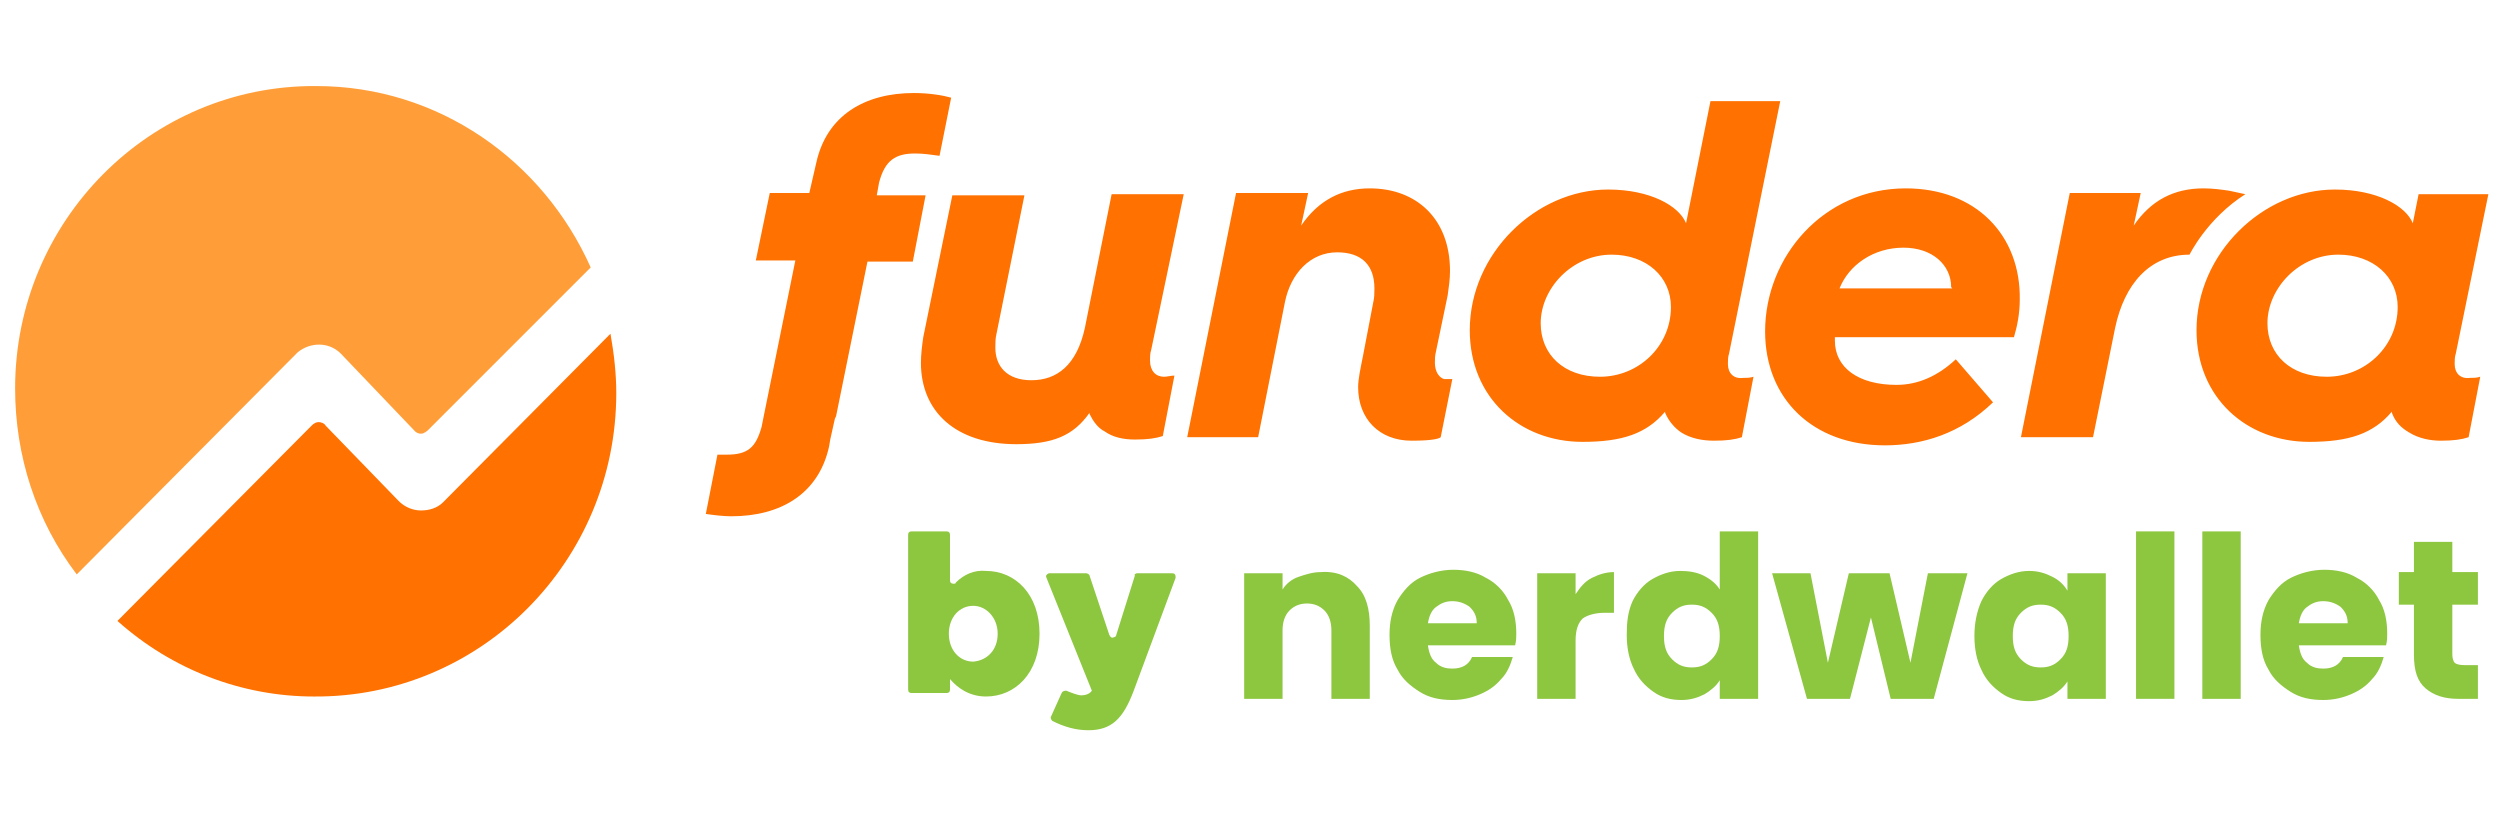
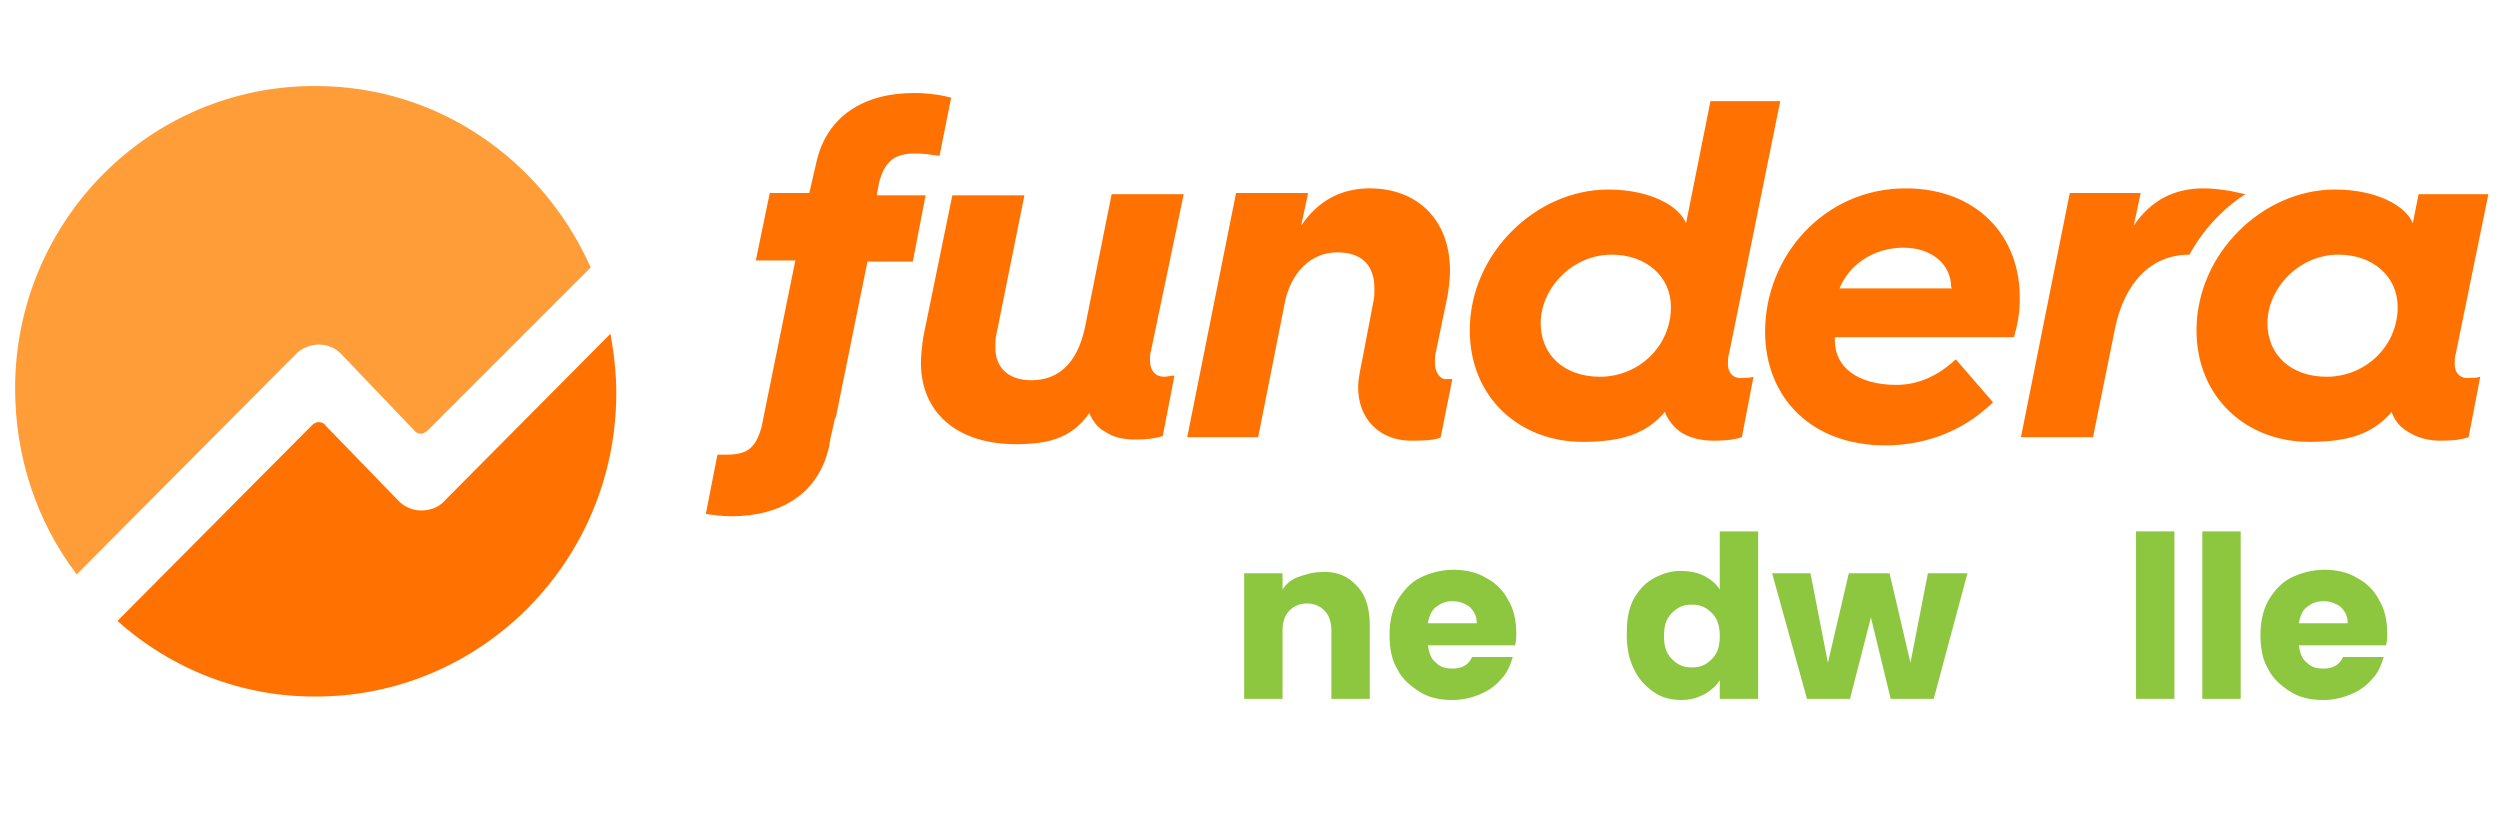
<svg xmlns="http://www.w3.org/2000/svg" version="1.1" id="Layer_1" x="0px" y="0px" viewBox="0 0 215 70" style="enable-background:new 0 0 215 70;" xml:space="preserve">
  <style type="text/css">
	.st0{fill-rule:evenodd;clip-rule:evenodd;fill:#FF7100;}
	.st1{fill-rule:evenodd;clip-rule:evenodd;fill:#FF9E39;}
	.st2{fill:#8DC63F;}
	.st3{fill:none;}
</style>
  <g>
    <g>
      <path class="st0" d="M78.7,13.2c0.7,0,1.4,0.1,2.1,0.2l1-5c-0.7-0.2-1.9-0.4-3.2-0.4c-4.2,0-7.5,1.9-8.4,6l-0.6,2.6h-3.4L65,22.4    h3.4l-2.7,13.3l-0.2,1c-0.5,1.8-1.2,2.4-3,2.4c-0.3,0-0.6,0-0.8,0l-1,5.1c0.7,0.1,1.5,0.2,2.2,0.2c4.2,0,7.5-1.9,8.4-6l0.1-0.6h0    l0.4-1.8l0.1-0.2l2.7-13.3h3.9l1.1-5.7h-4.2l0.2-1.1C76.1,13.8,77,13.2,78.7,13.2z M101.8,16.7h-6.2l-2.3,11.5    c-0.7,3.2-2.4,4.5-4.6,4.5c-2.1,0-3.1-1.2-3.1-2.8c0-0.4,0-0.8,0.1-1.2l2.4-11.9h-6.2l-2.5,12.2c-0.1,0.7-0.2,1.5-0.2,2.2    c0,4.2,3,7,8.2,7c3.1,0,4.9-0.7,6.3-2.7l0,0.1c0.3,0.6,0.7,1.2,1.3,1.5c0.7,0.5,1.6,0.7,2.6,0.7c1.1,0,1.8-0.1,2.4-0.3l1-5.2    c-0.3,0-0.6,0.1-0.9,0.1c-0.7,0-1.2-0.5-1.2-1.4c0-0.3,0-0.6,0.1-0.9L101.8,16.7z M123.4,31.2c0-0.3,0-0.6,0.1-1l1-4.8    c0.1-0.7,0.2-1.4,0.2-2.1c0-4.5-2.9-7.1-6.9-7.1c-2.4,0-4.4,1-5.9,3.2l0.6-2.8h-6.2l-4.2,21h6.1l2.3-11.6c0.5-2.5,2.2-4.3,4.5-4.3    c2.1,0,3.2,1.1,3.2,3.1c0,0.4,0,0.8-0.1,1.2l-0.9,4.7c-0.2,1-0.4,1.9-0.4,2.6c0,2.7,1.8,4.6,4.6,4.6c1.9,0,2.4-0.2,2.5-0.3l1-5    c-0.2,0-0.5,0-0.7,0C123.8,32.5,123.4,32,123.4,31.2L123.4,31.2z M137.6,32.4c-3.1,0-5.1-1.9-5.1-4.6c0-3,2.7-5.9,6.1-5.9    c3,0,5.1,1.9,5.1,4.5C143.7,29.8,140.9,32.4,137.6,32.4z M148.6,31.3c0-0.3,0-0.6,0.1-0.9l4.4-21.7h-6l-2.1,10.5    c-0.6-1.5-3.1-2.9-6.7-2.9c-6.2,0-11.9,5.5-11.9,12.1c0,5.8,4.3,9.6,9.7,9.6c3.4,0,5.5-0.7,7.1-2.6l0,0.1c0.3,0.7,0.8,1.3,1.4,1.7    c0.8,0.5,1.8,0.7,2.8,0.7c1.1,0,1.8-0.1,2.4-0.3l1-5.2c-0.3,0.1-0.6,0.1-0.9,0.1C149.1,32.6,148.6,32.1,148.6,31.3L148.6,31.3z     M167.9,24.8h-9.7c0.8-2,2.9-3.5,5.5-3.5c2.5,0,4.1,1.5,4.1,3.4L167.9,24.8z M163.9,16.2c-7.1,0-12.1,5.9-12.1,12.3    c0,5.8,4.1,9.8,10.3,9.8c3.2,0,6.5-1,9.3-3.7l-3.2-3.7c-1.5,1.4-3.2,2.2-5.1,2.2c-3.3,0-5.3-1.5-5.3-3.8c0-0.1,0-0.3,0-0.3h15.4    c0.3-1,0.5-2.1,0.5-3.2C173.8,20.2,169.9,16.2,163.9,16.2z M191.7,16.4c-0.7-0.1-1.4-0.2-2.2-0.2c-2.5,0-4.5,1-6,3.2l0.6-2.8H178    l-4.2,21h6.2l1.9-9.4c0.8-3.8,3-6.3,6.4-6.3c0,0,1.5-3.1,4.8-5.2L191.7,16.4z M200.1,32.4c-3.1,0-5.1-1.9-5.1-4.6    c0-3,2.7-5.9,6.1-5.9c3,0,5.1,1.9,5.1,4.5C206.2,29.8,203.4,32.4,200.1,32.4z M211.1,31.3c0-0.3,0-0.6,0.1-0.9l2.8-13.7h-6    l-0.5,2.5c-0.6-1.5-3.1-2.9-6.7-2.9c-6.2,0-11.9,5.5-11.9,12.1c0,5.8,4.3,9.6,9.7,9.6c3.4,0,5.5-0.7,7.1-2.6l0,0.1    c0.3,0.8,0.8,1.3,1.5,1.7c0.8,0.5,1.8,0.7,2.7,0.7c1.1,0,1.8-0.1,2.4-0.3l1-5.2c-0.3,0.1-0.6,0.1-0.9,0.1    C211.6,32.6,211.1,32.1,211.1,31.3L211.1,31.3z" />
      <path class="st1" d="M29.3,30.4c-1-1-2.6-1-3.7-0.1c0,0,0,0,0,0l-19,19.1c-3.5-4.6-5.3-10.2-5.3-16C1.3,19,12.9,7.3,27.2,7.4    c10.5,0,19.5,6.4,23.6,15.6l-14,14c0,0-0.3,0.3-0.6,0.3c-0.2,0-0.4-0.1-0.5-0.2L29.3,30.4z" />
      <path class="st0" d="M36.2,43.9c-0.7,0-1.4-0.3-1.9-0.8L28,36.6c-0.1-0.2-0.4-0.3-0.6-0.3c-0.2,0-0.4,0.1-0.6,0.3L10.1,53.4    c4.7,4.2,10.7,6.5,16.9,6.5c14.3,0.1,26-11.6,26-26.1c0-1.7-0.2-3.4-0.5-5.1L38.1,43.2C37.6,43.7,36.9,43.9,36.2,43.9L36.2,43.9z" />
    </g>
-     <path class="st2" d="M81.7,58.4v0.9c0,0.2-0.1,0.3-0.3,0.3l0,0h-3c-0.2,0-0.3-0.1-0.3-0.3v0V46c0-0.2,0.1-0.3,0.3-0.3h3   c0.2,0,0.3,0.1,0.3,0.3v3.9c0,0.2,0.1,0.3,0.3,0.3c0.1,0,0.2,0,0.2-0.1c0.7-0.7,1.6-1.1,2.6-1c2.5,0,4.6,2,4.6,5.4v0   c0,3.4-2.1,5.4-4.6,5.4C83.3,59.9,82.3,59.1,81.7,58.4L81.7,58.4z M85.8,54.5L85.8,54.5c0-1.4-1-2.4-2.1-2.4c-1.2,0-2.1,1-2.1,2.4   v0c0,1.4,0.9,2.4,2.1,2.4C84.9,56.8,85.8,55.9,85.8,54.5z M97.8,49.3h3c0.2,0,0.3,0.1,0.3,0.3c0,0,0,0.1,0,0.1l-3.6,9.7   c-0.9,2.4-1.9,3.4-3.9,3.4c-1.1,0-2.1-0.3-3.1-0.8c-0.1-0.1-0.2-0.3-0.1-0.4l0.9-2c0.1-0.2,0.3-0.2,0.4-0.2c0,0,0,0,0,0   c0.5,0.2,1,0.4,1.3,0.4c0.3,0,0.7-0.1,0.9-0.4l-3.9-9.7c-0.1-0.2,0-0.3,0.2-0.4c0,0,0.1,0,0.1,0h3.1c0.1,0,0.3,0.1,0.3,0.2l1.7,5.1   c0.1,0.2,0.2,0.3,0.4,0.2c0.1,0,0.2-0.1,0.2-0.2l1.6-5.1C97.5,49.4,97.7,49.3,97.8,49.3L97.8,49.3z M1,7.3" />
    <g>
      <rect x="105.9" y="43.5" class="st3" width="107.8" height="18" />
      <path class="st2" d="M116.7,50.4c0.8,0.8,1.1,2,1.1,3.4v6.3h-3.3v-5.9c0-0.7-0.2-1.3-0.6-1.7s-0.9-0.6-1.5-0.6    c-0.6,0-1.1,0.2-1.5,0.6c-0.4,0.4-0.6,1-0.6,1.7v5.9h-3.3V49.3h3.3v1.4c0.3-0.5,0.8-0.9,1.4-1.1s1.2-0.4,1.9-0.4    C115,49.1,116,49.6,116.7,50.4z" />
      <path class="st2" d="M130.3,55.5h-7.5c0.1,0.7,0.3,1.2,0.7,1.5c0.4,0.4,0.9,0.5,1.4,0.5c0.8,0,1.4-0.3,1.7-1h3.5    c-0.2,0.7-0.5,1.4-1,1.9c-0.5,0.6-1.1,1-1.8,1.3s-1.5,0.5-2.4,0.5c-1.1,0-2-0.2-2.8-0.7s-1.5-1.1-1.9-1.9c-0.5-0.8-0.7-1.8-0.7-3    c0-1.1,0.2-2.1,0.7-3c0.5-0.8,1.1-1.5,1.9-1.9s1.8-0.7,2.9-0.7c1,0,2,0.2,2.8,0.7c0.8,0.4,1.5,1.1,1.9,1.9    c0.5,0.8,0.7,1.8,0.7,2.9C130.4,54.8,130.4,55.1,130.3,55.5z M127,53.6c0-0.6-0.2-1-0.6-1.4c-0.4-0.3-0.9-0.5-1.5-0.5    c-0.6,0-1,0.2-1.4,0.5c-0.4,0.3-0.6,0.8-0.7,1.4H127z" />
-       <path class="st2" d="M136.9,49.7c0.6-0.3,1.2-0.5,1.9-0.5v3.5H138c-0.8,0-1.5,0.2-1.9,0.5c-0.4,0.4-0.6,1-0.6,1.9v5h-3.3V49.3h3.3    v1.8C135.9,50.5,136.3,50,136.9,49.7z" />
      <path class="st2" d="M140.4,51.7c0.4-0.8,1-1.5,1.7-1.9s1.5-0.7,2.4-0.7c0.7,0,1.4,0.1,2,0.4s1.1,0.7,1.4,1.2v-5h3.3v14.4h-3.3    v-1.6c-0.3,0.5-0.8,0.9-1.3,1.2c-0.6,0.3-1.2,0.5-2,0.5c-0.9,0-1.7-0.2-2.4-0.7c-0.7-0.5-1.3-1.1-1.7-2c-0.4-0.8-0.6-1.8-0.6-2.9    S140,52.6,140.4,51.7z M147.2,52.7c-0.5-0.5-1-0.7-1.7-0.7s-1.2,0.2-1.7,0.7c-0.5,0.5-0.7,1.1-0.7,2s0.2,1.5,0.7,2    c0.5,0.5,1,0.7,1.7,0.7s1.2-0.2,1.7-0.7c0.5-0.5,0.7-1.1,0.7-2C147.9,53.8,147.7,53.2,147.2,52.7z" />
      <path class="st2" d="M169.2,49.3l-2.9,10.8h-3.7l-1.7-7l-1.8,7h-3.7l-3-10.8h3.3l1.5,7.7l1.8-7.7h3.5l1.8,7.7l1.5-7.7H169.2z" />
-       <path class="st2" d="M170.4,51.7c0.4-0.8,1-1.5,1.7-1.9s1.5-0.7,2.4-0.7c0.8,0,1.4,0.2,2,0.5c0.6,0.3,1,0.7,1.3,1.2v-1.5h3.3v10.8    h-3.3v-1.5c-0.3,0.5-0.8,0.9-1.3,1.2c-0.6,0.3-1.2,0.5-2,0.5c-0.9,0-1.7-0.2-2.4-0.7c-0.7-0.5-1.3-1.1-1.7-2    c-0.4-0.8-0.6-1.8-0.6-2.9S170,52.6,170.4,51.7z M177.2,52.7c-0.5-0.5-1-0.7-1.7-0.7s-1.2,0.2-1.7,0.7c-0.5,0.5-0.7,1.1-0.7,2    s0.2,1.5,0.7,2c0.5,0.5,1,0.7,1.7,0.7s1.2-0.2,1.7-0.7c0.5-0.5,0.7-1.1,0.7-2C177.9,53.8,177.7,53.2,177.2,52.7z" />
      <path class="st2" d="M187,45.7v14.4h-3.3V45.7H187z" />
      <path class="st2" d="M192.7,45.7v14.4h-3.3V45.7H192.7z" />
      <path class="st2" d="M205.2,55.5h-7.5c0.1,0.7,0.3,1.2,0.7,1.5c0.4,0.4,0.9,0.5,1.4,0.5c0.8,0,1.4-0.3,1.7-1h3.5    c-0.2,0.7-0.5,1.4-1,1.9c-0.5,0.6-1.1,1-1.8,1.3s-1.5,0.5-2.4,0.5c-1.1,0-2-0.2-2.8-0.7s-1.5-1.1-1.9-1.9c-0.5-0.8-0.7-1.8-0.7-3    c0-1.1,0.2-2.1,0.7-3c0.5-0.8,1.1-1.5,1.9-1.9s1.8-0.7,2.9-0.7c1,0,2,0.2,2.8,0.7c0.8,0.4,1.5,1.1,1.9,1.9    c0.5,0.8,0.7,1.8,0.7,2.9C205.3,54.8,205.3,55.1,205.2,55.5z M201.9,53.6c0-0.6-0.2-1-0.6-1.4c-0.4-0.3-0.9-0.5-1.5-0.5    c-0.6,0-1,0.2-1.4,0.5c-0.4,0.3-0.6,0.8-0.7,1.4H201.9z" />
-       <path class="st2" d="M213.1,57.3v2.8h-1.7c-1.2,0-2.1-0.3-2.8-0.9c-0.7-0.6-1-1.5-1-2.9V52h-1.3v-2.8h1.3v-2.6h3.3v2.6h2.2V52    h-2.2v4.3c0,0.3,0.1,0.6,0.2,0.7s0.4,0.2,0.8,0.2H213.1z" />
    </g>
  </g>
  <g>
</g>
  <g>
</g>
  <g>
</g>
  <g>
</g>
  <g>
</g>
  <g>
</g>
  <g>
</g>
  <g>
</g>
  <g>
</g>
  <g>
</g>
  <g>
</g>
  <g>
</g>
  <g>
</g>
  <g>
</g>
  <g>
</g>
</svg>